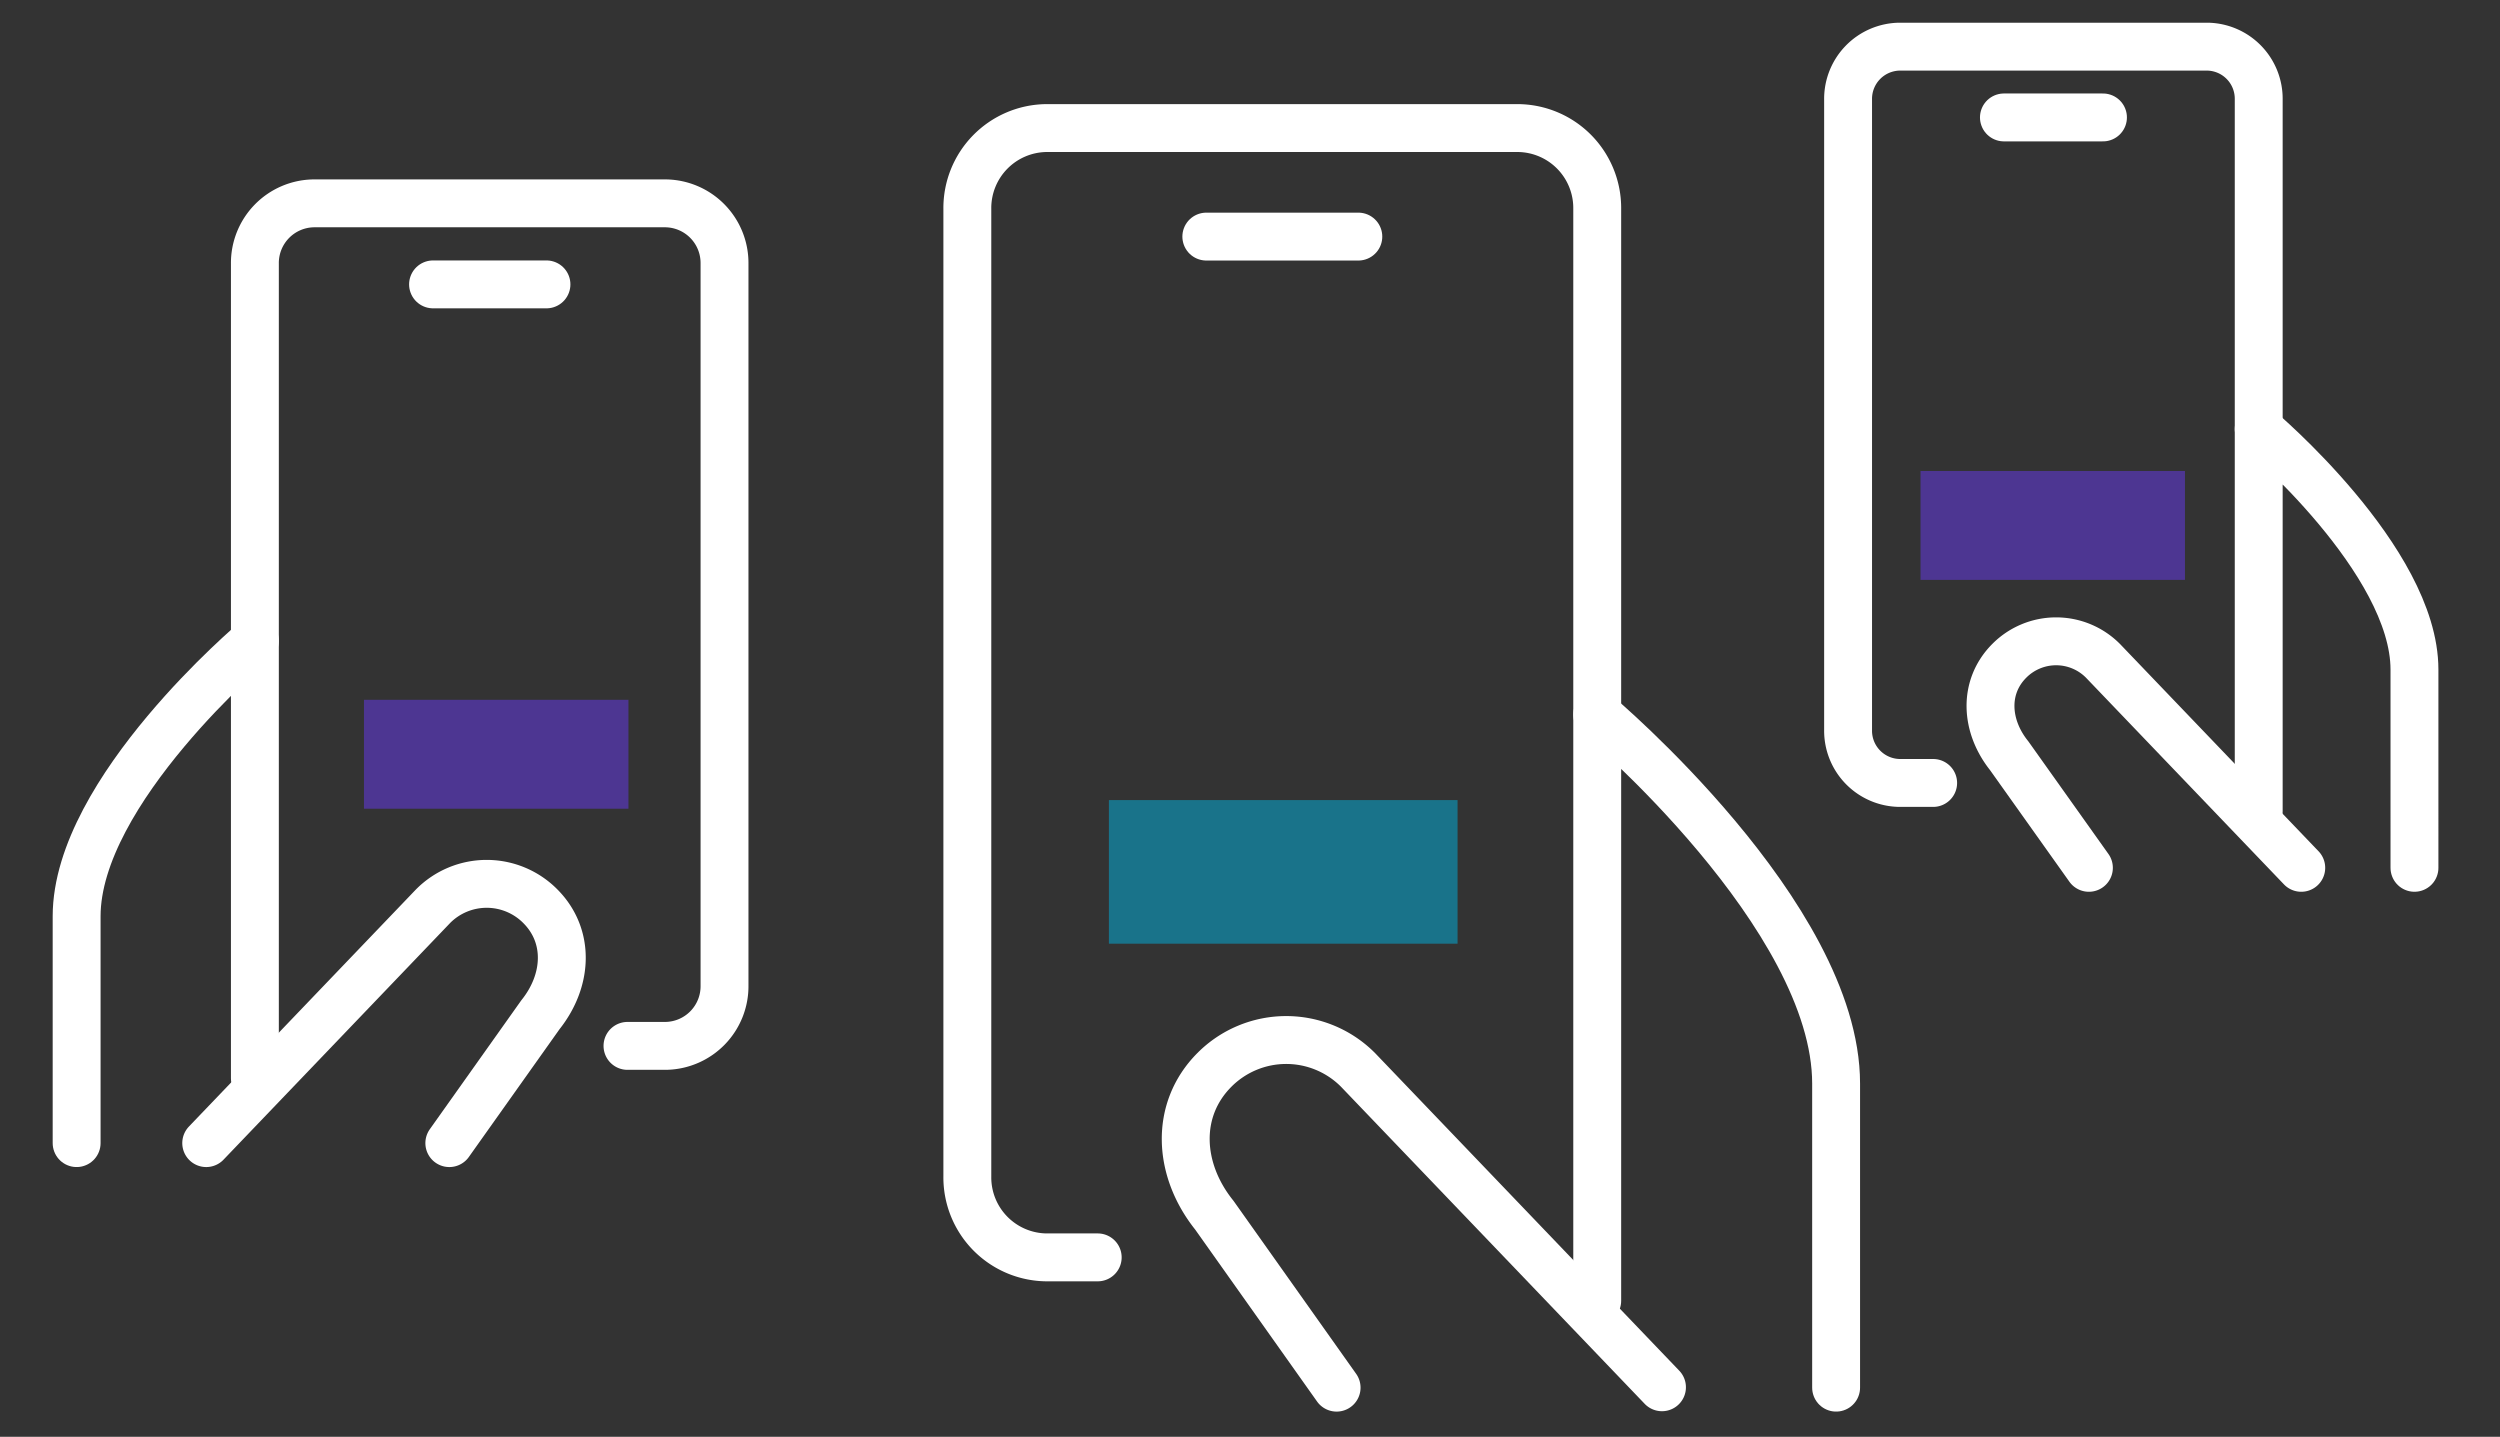
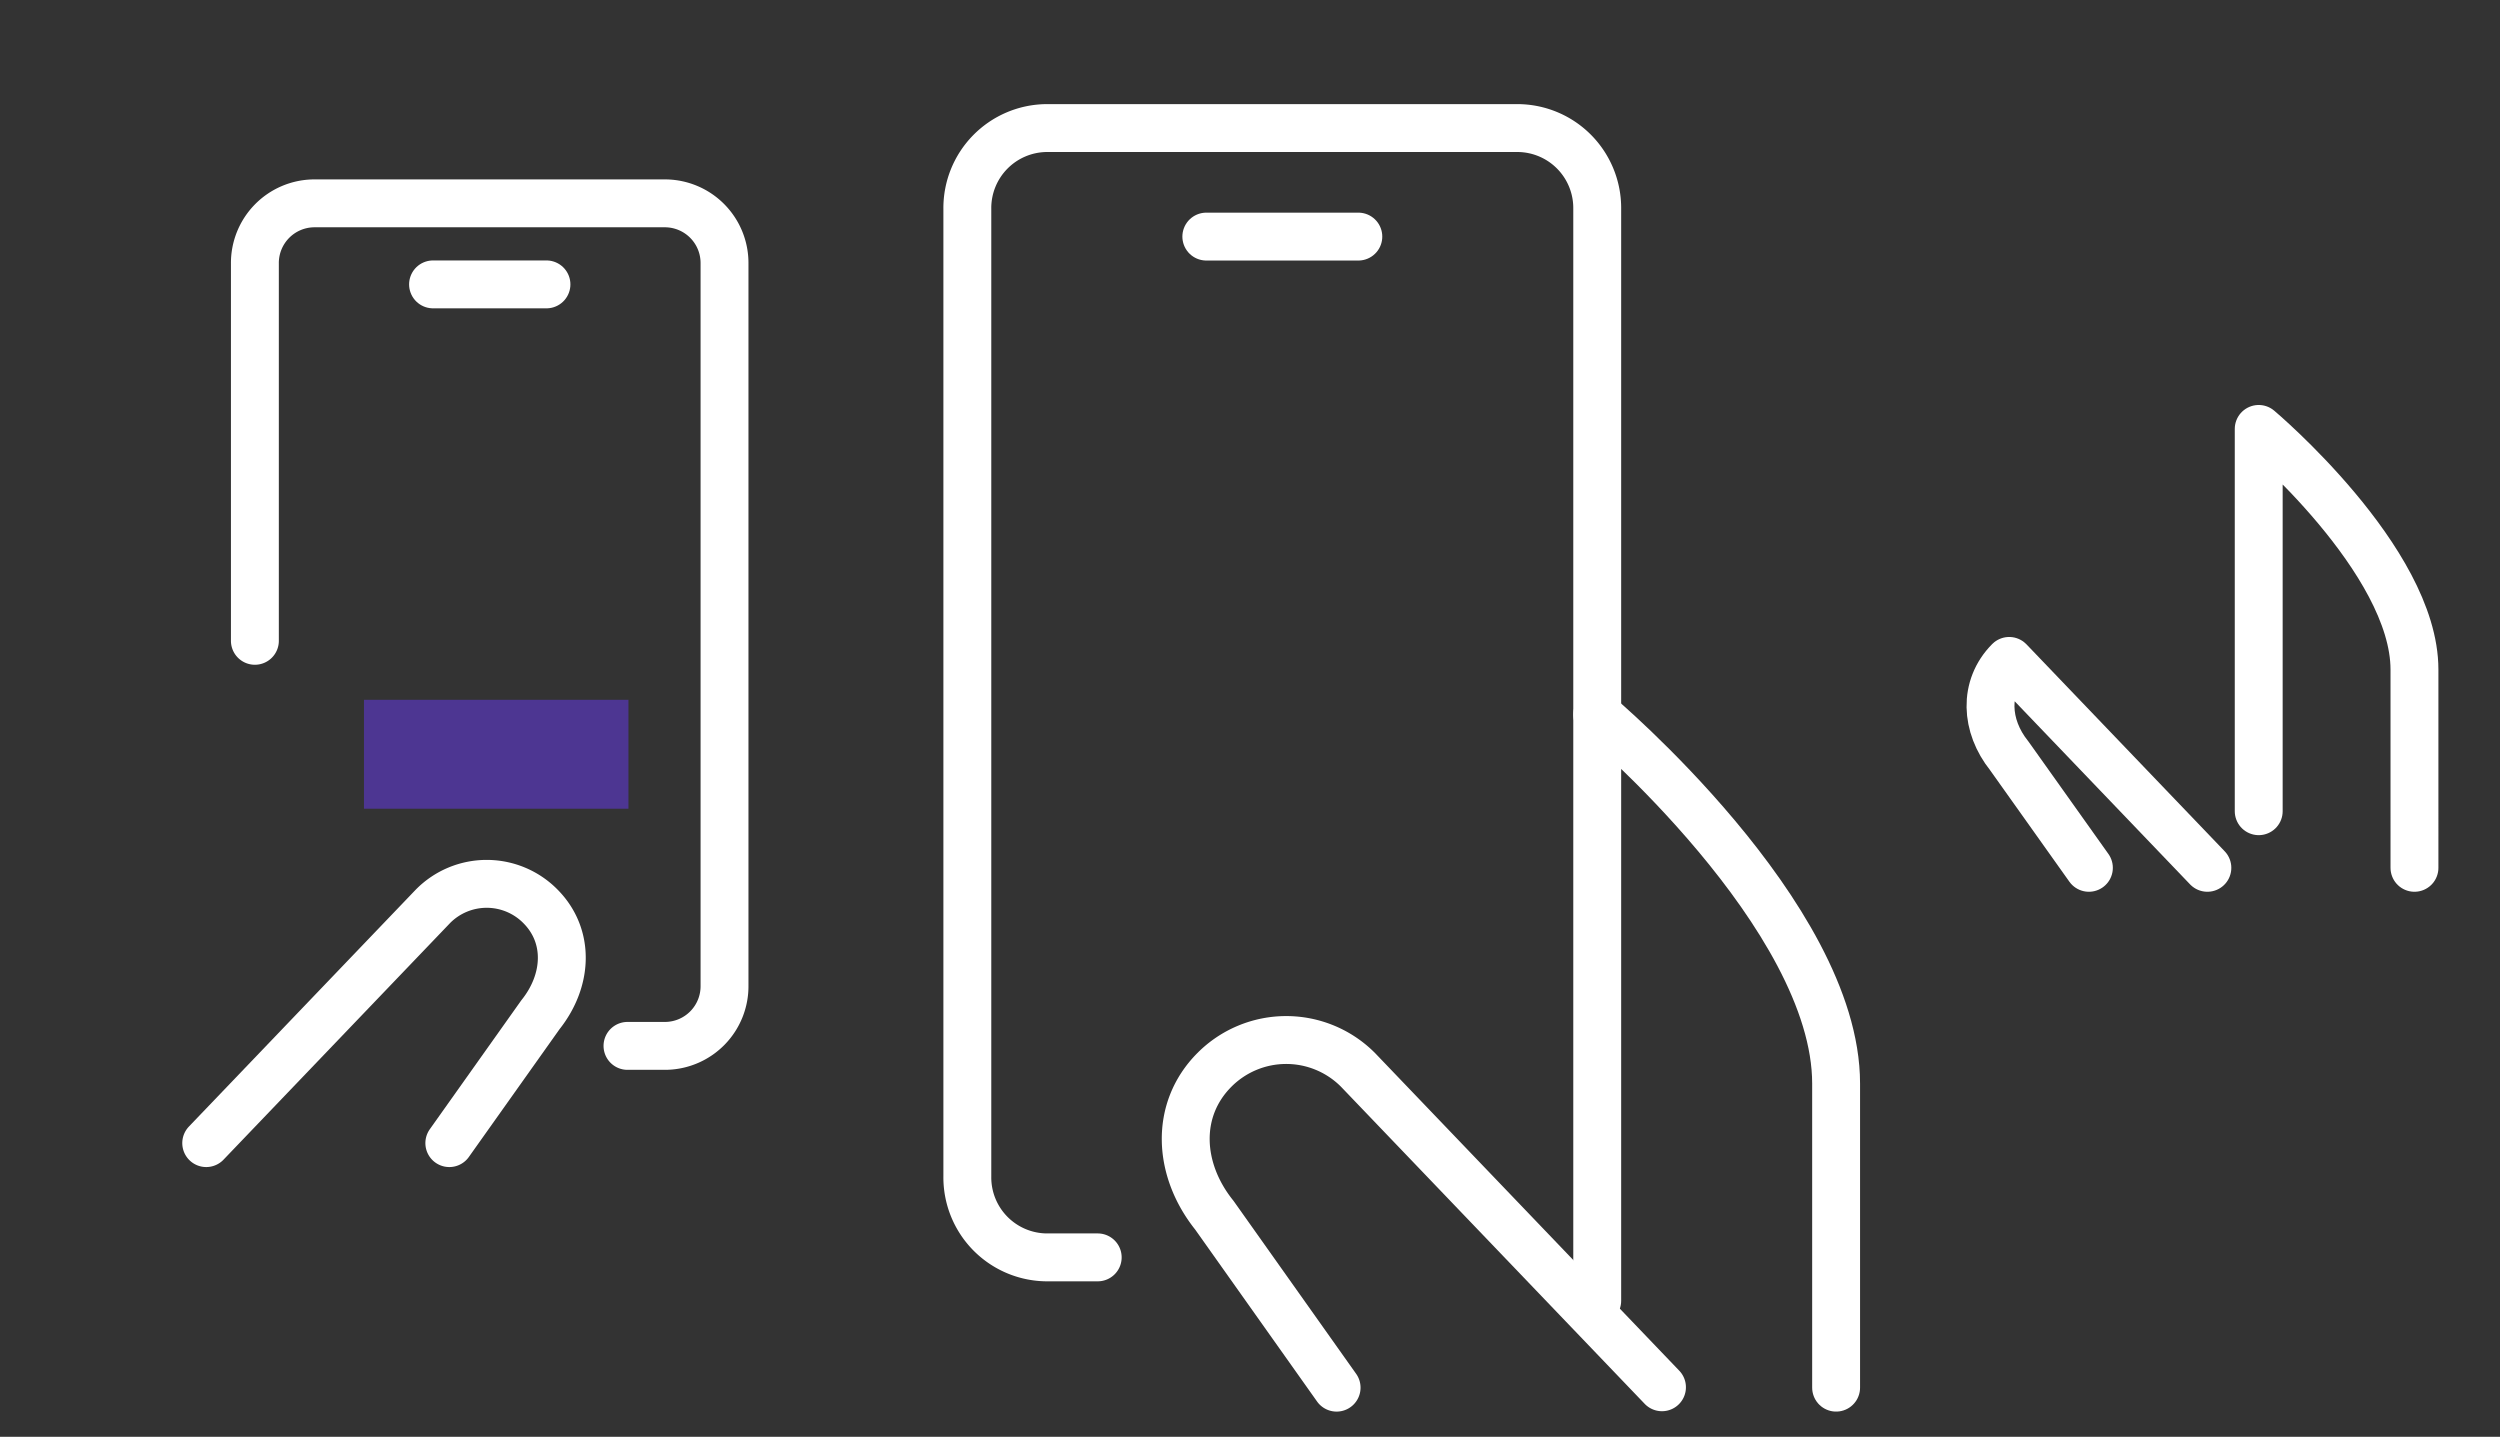
<svg xmlns="http://www.w3.org/2000/svg" id="Layer_1" data-name="Layer 1" viewBox="0 0 261 150">
  <rect x="0" y="0" width="261" height="150" fill="#333333" stroke="none" />
  <defs>
    <style>.cls-1{fill:none;stroke:#fff;stroke-linecap:round;stroke-linejoin:round;stroke-width:5px;}.cls-2{fill:#00b5e2;opacity:0.5;}.cls-3{opacity:0.53;}.cls-4{fill:#6438e6;}</style>
  </defs>
  <path class="cls-1" d="M114.6,131.27h-5.39a8.35,8.35,0,0,1-8.22-8.42V21.79a8.35,8.35,0,0,1,8.22-8.42h49.32a8.35,8.35,0,0,1,8.22,8.42v52.8" />
  <line class="cls-1" x1="125.94" y1="24.7" x2="141.81" y2="24.7" />
  <path class="cls-1" d="M166.75,135.8V74.59s24.94,21,24.94,38.54v31.74" />
  <path class="cls-1" d="M139.54,144.87l-12.76-18c-3.82-4.76-4.15-11,0-15.17h0a10.57,10.57,0,0,1,15,0l31.73,33.13" />
  <path class="cls-1" d="M65.51,109.19h4a6.23,6.23,0,0,0,6.13-6.29V27.51a6.23,6.23,0,0,0-6.13-6.28H32.74a6.23,6.23,0,0,0-6.13,6.28V66.9" />
  <line class="cls-1" x1="57.05" y1="29.69" x2="45.21" y2="29.69" />
-   <path class="cls-1" d="M26.61,112.57V66.9S8,82.56,8,95.66v23.68" />
  <path class="cls-1" d="M46.91,119.34l9.51-13.4c2.85-3.56,3.1-8.2,0-11.32h0a7.88,7.88,0,0,0-11.22,0L21.53,119.34" />
-   <path class="cls-1" d="M201.82,81.74H198.3a5.45,5.45,0,0,1-5.36-5.5V10.36a5.45,5.45,0,0,1,5.36-5.49h32.16a5.44,5.44,0,0,1,5.35,5.49V44.78" />
-   <line class="cls-1" x1="209.21" y1="12.26" x2="219.55" y2="12.26" />
  <path class="cls-1" d="M235.81,84.69V44.78s16.26,13.69,16.26,25.13V90.6" />
-   <path class="cls-1" d="M218.08,90.6l-8.32-11.7c-2.49-3.11-2.71-7.17,0-9.9h0a6.89,6.89,0,0,1,9.8,0l20.69,21.6" />
-   <rect class="cls-2" x="115.77" y="83.53" width="36.4" height="14.99" />
+   <path class="cls-1" d="M218.08,90.6l-8.32-11.7c-2.49-3.11-2.71-7.17,0-9.9h0l20.69,21.6" />
  <g class="cls-3">
    <rect class="cls-4" x="38" y="73.06" width="27.61" height="11.37" />
  </g>
  <g class="cls-3">
-     <rect class="cls-4" x="200.5" y="49.17" width="27.61" height="11.37" />
-   </g>
+     </g>
</svg>